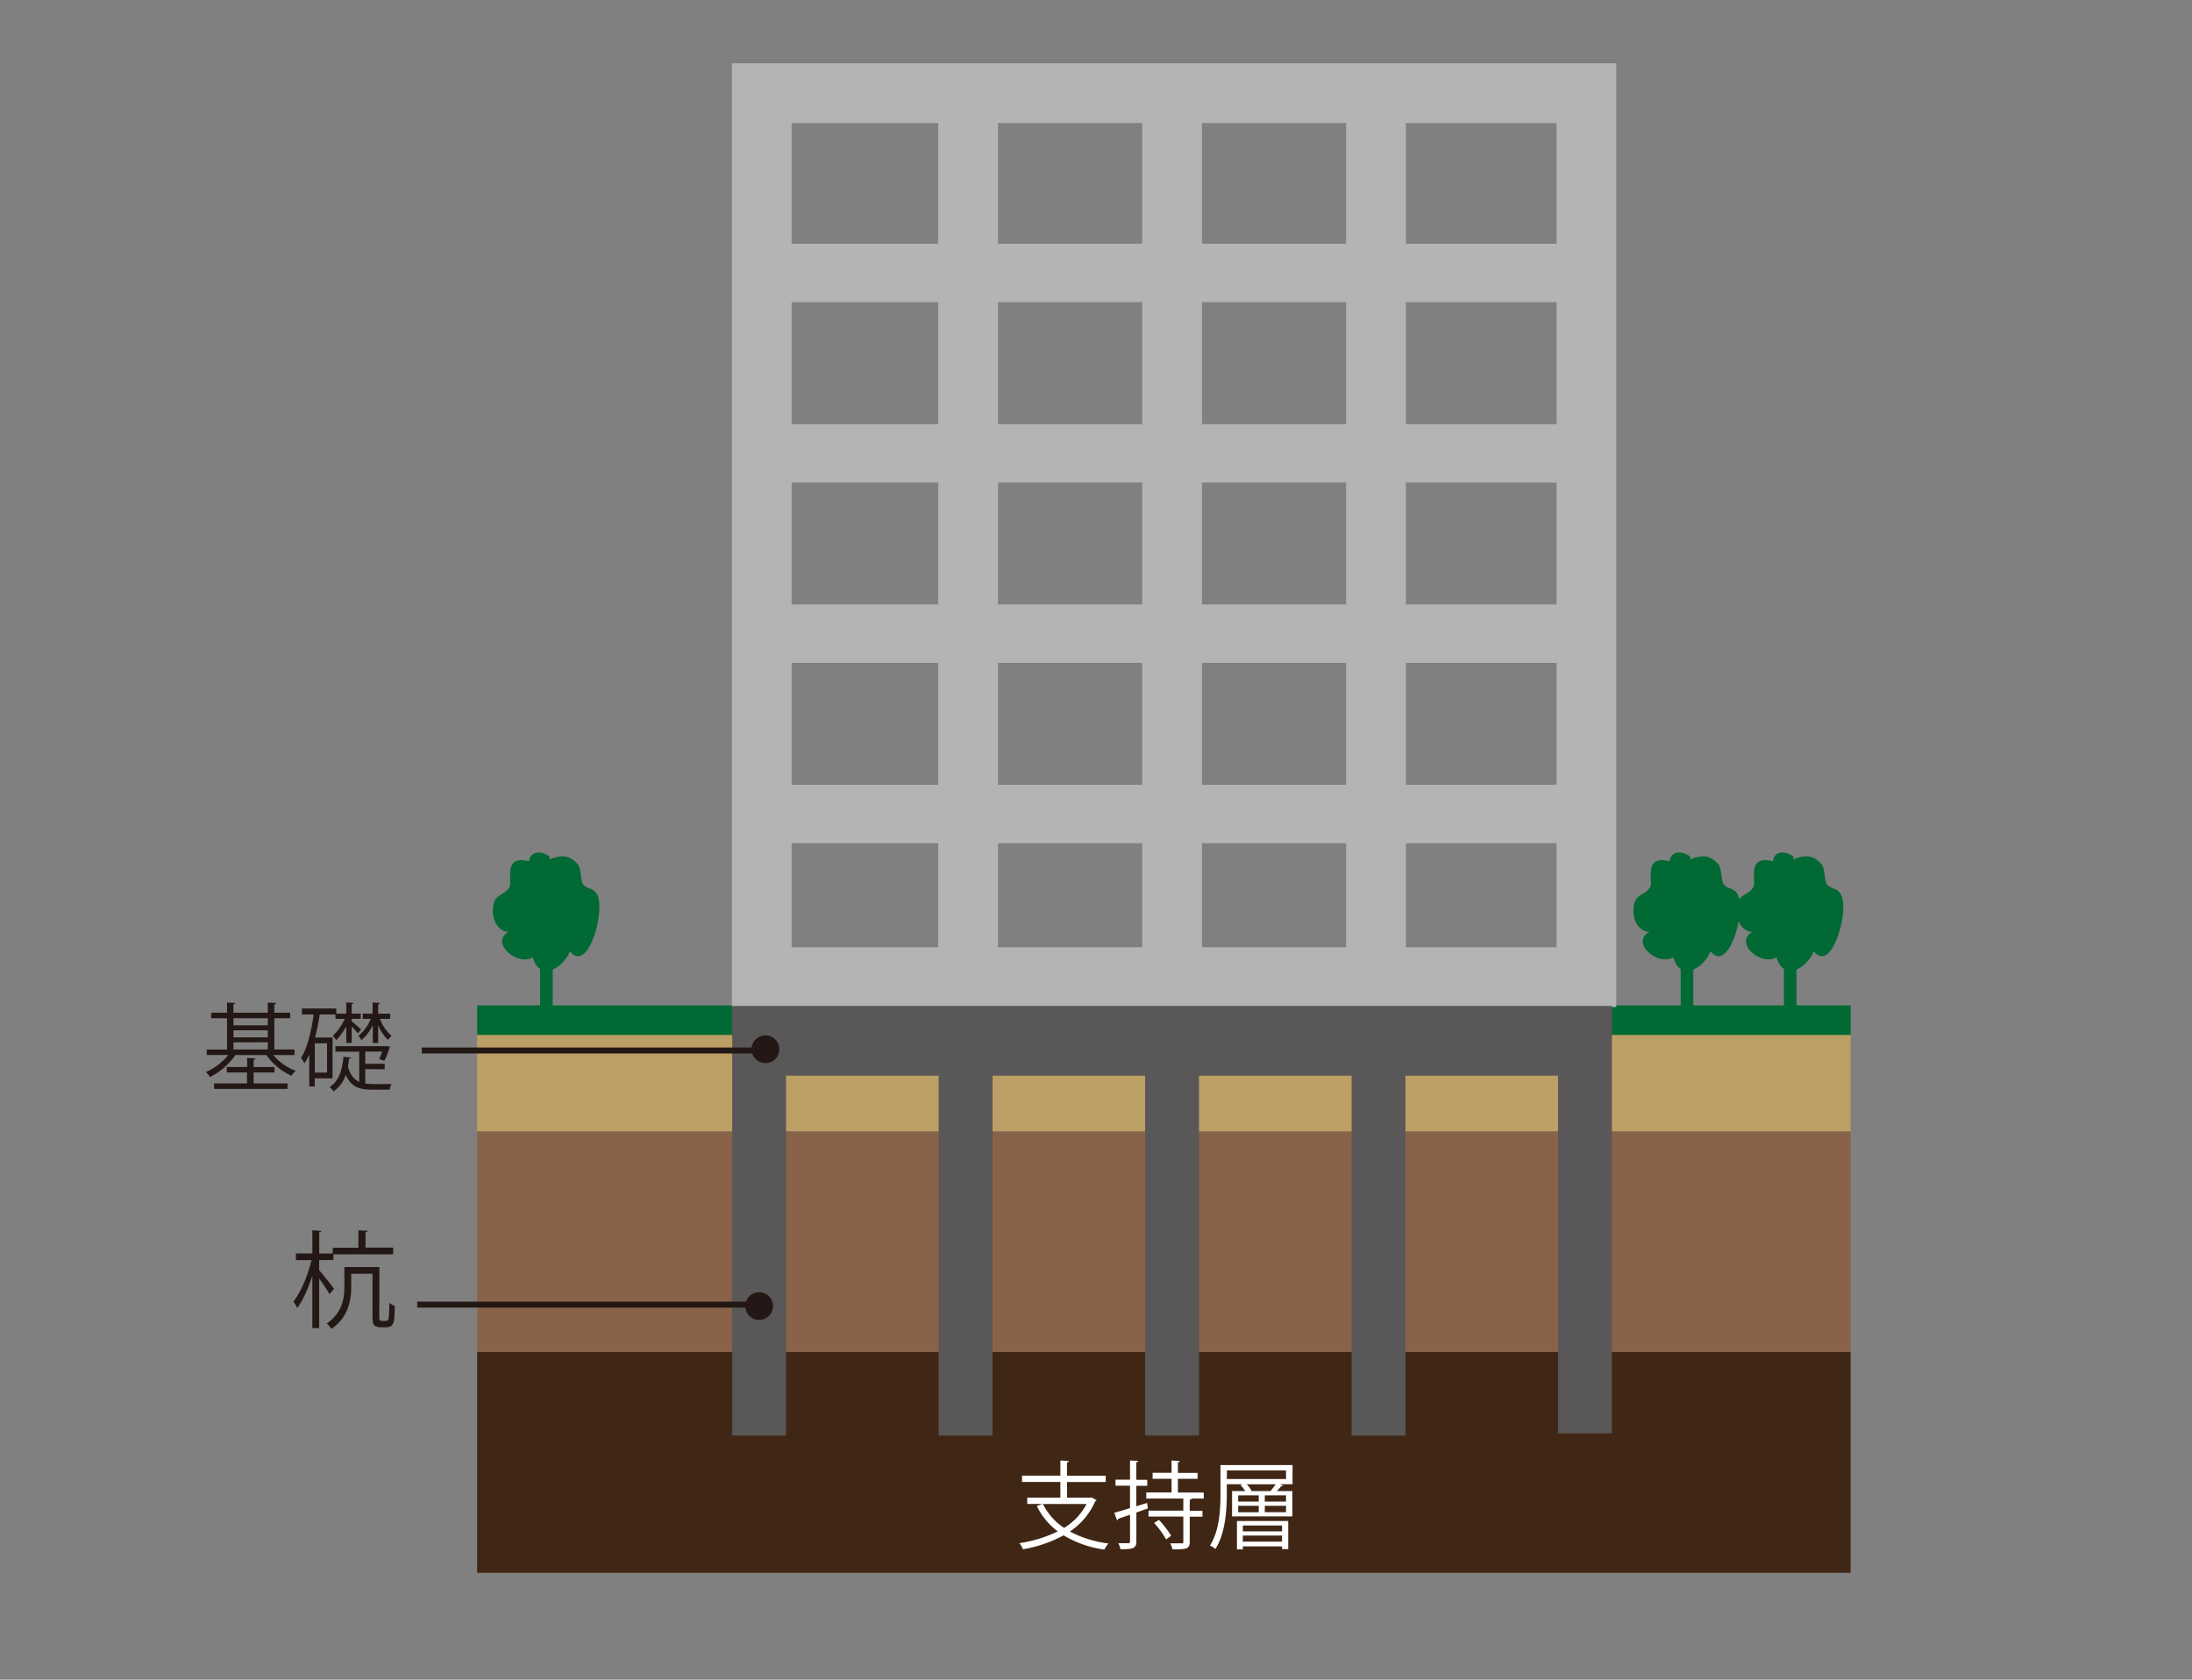
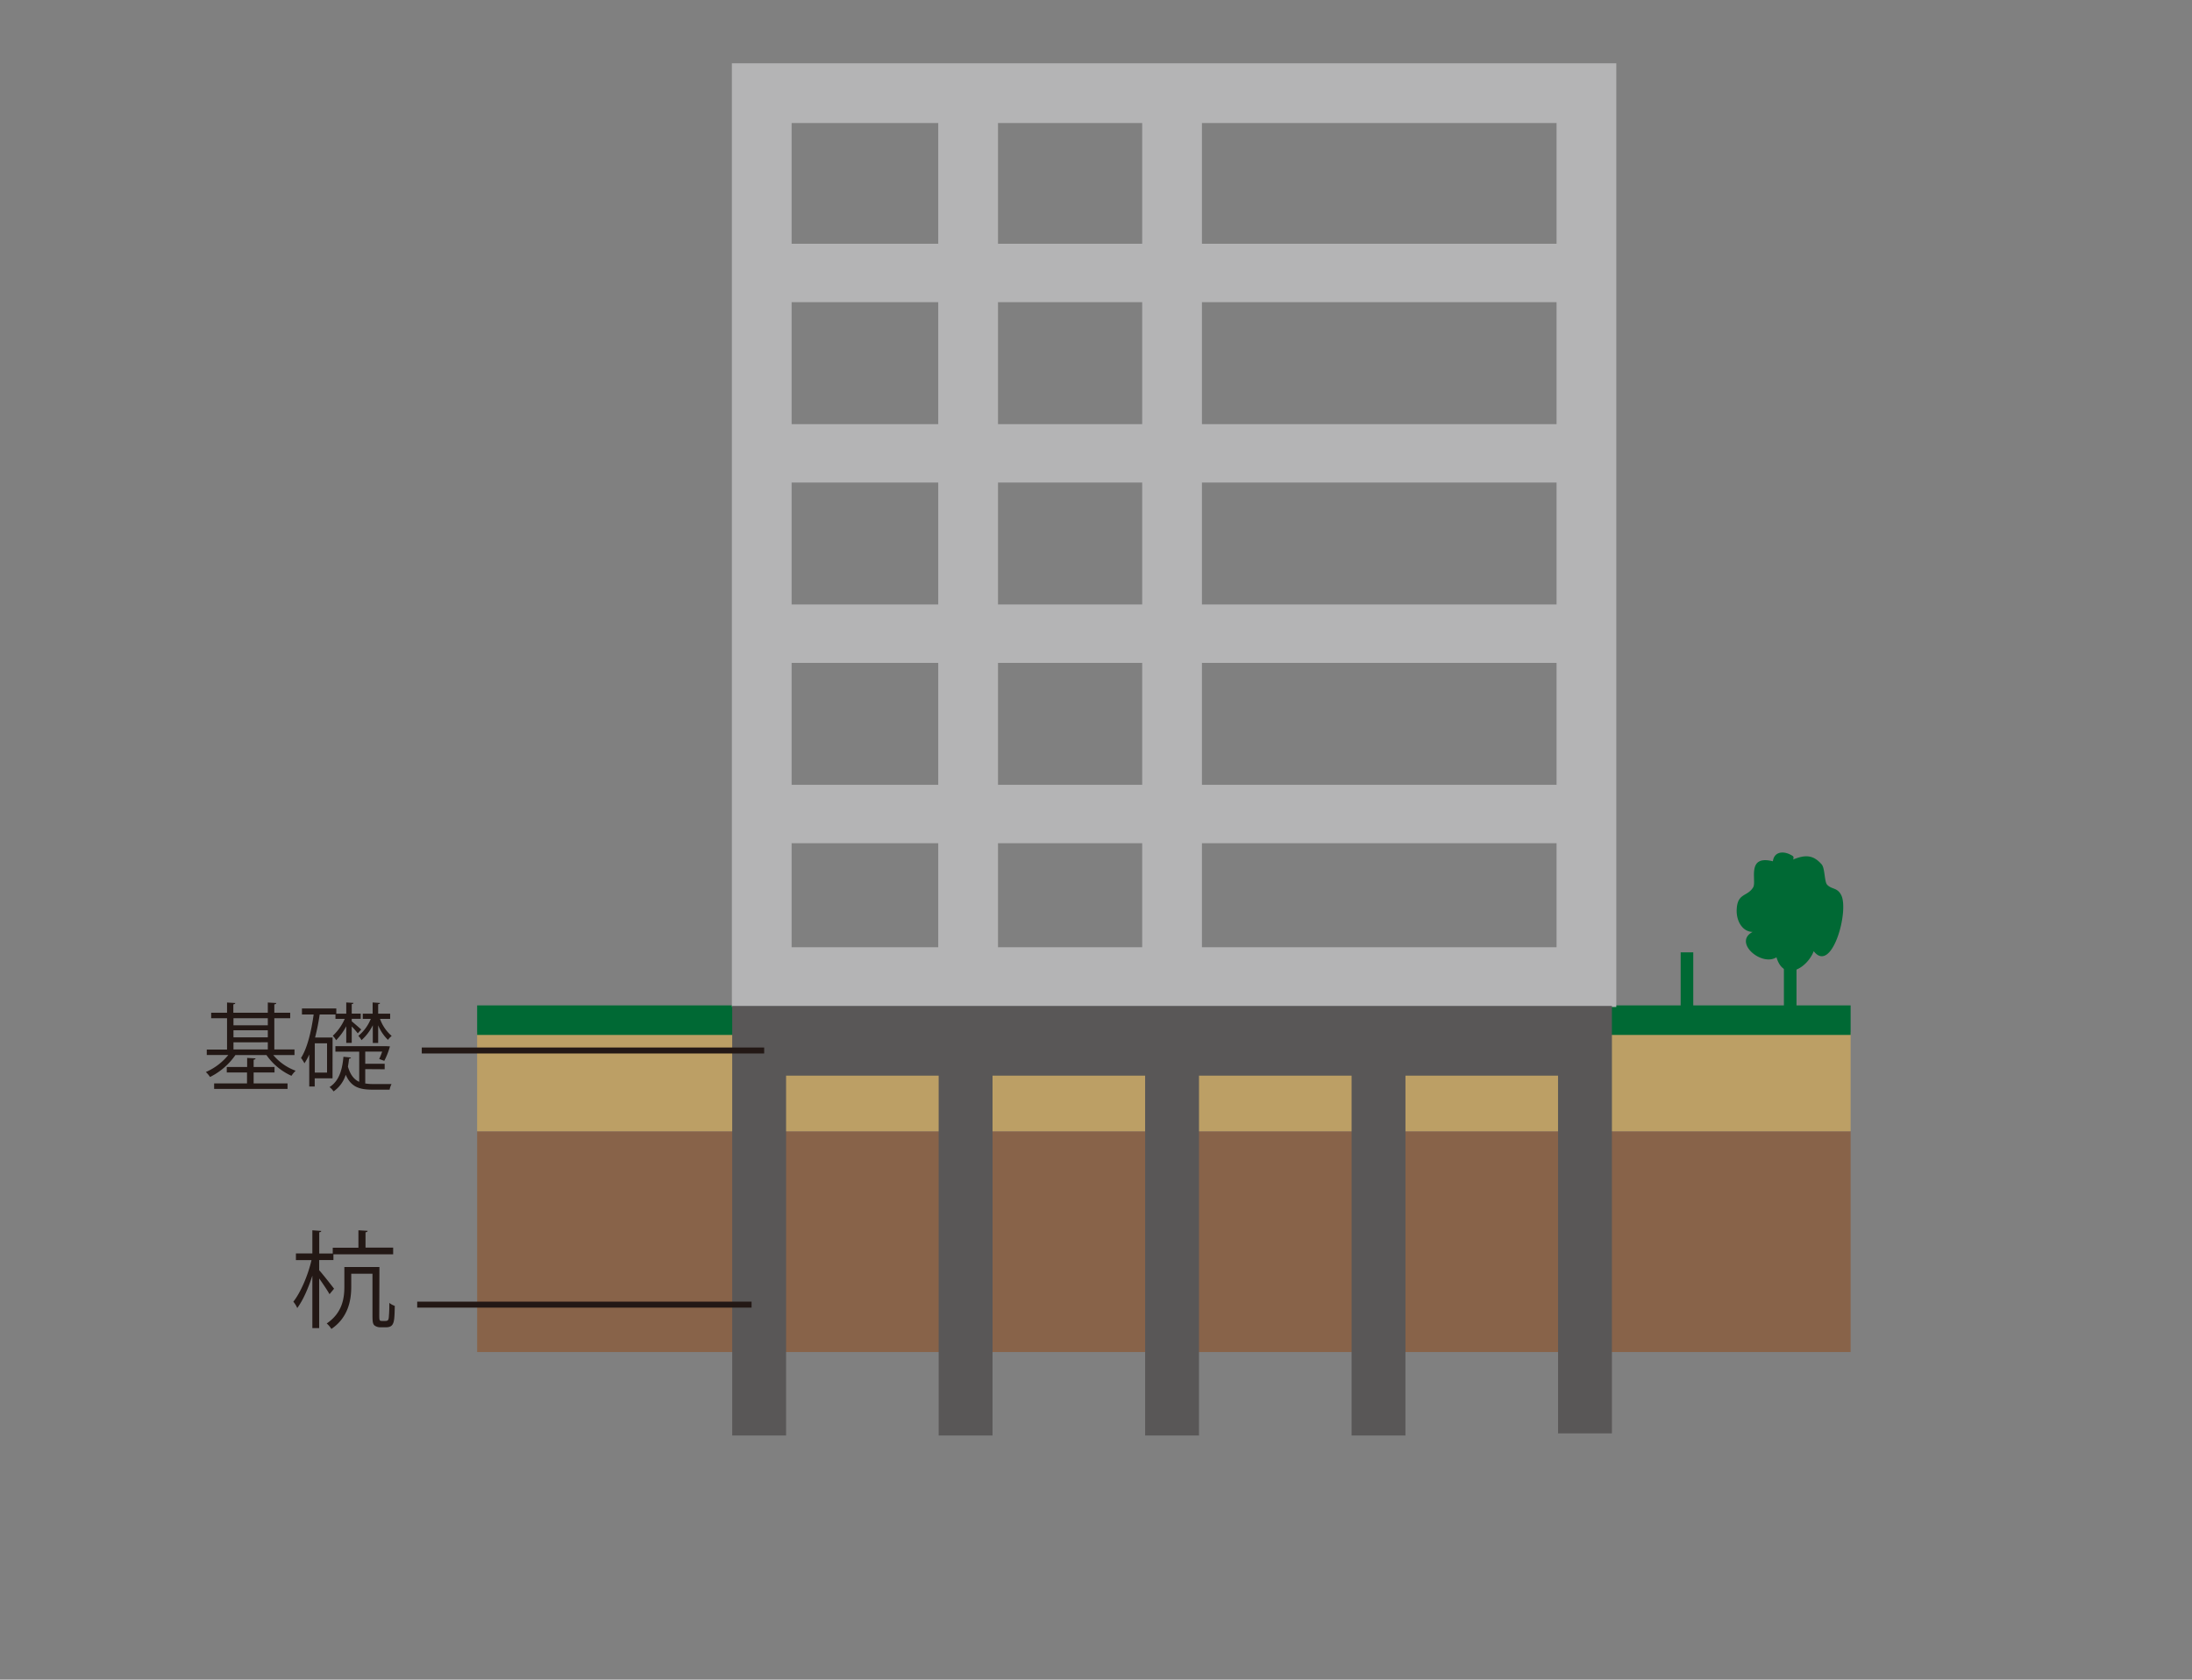
<svg xmlns="http://www.w3.org/2000/svg" id="レイヤー_1" data-name="レイヤー 1" viewBox="0 0 800 613">
  <rect x="0" y="0" width="800" height="613" fill="#808080" stroke="none" />
  <defs>
    <style>.cls-1{fill:#231815}.cls-5{fill:#006934}</style>
  </defs>
  <path class="cls-1" d="M116.49 463.57c1.23 1.35 4.62 5.67 5.43 6.75l-1.66 2c-.69-1.27-2.39-3.81-3.77-5.74v18.11H114v-19.15c-1.47 4.59-3.47 9.13-5.52 11.83a9.22 9.22 0 0 0-1.42-2.31c2.66-3.35 5.36-9.67 6.63-15.18H108v-2.44h6V449l3.24.23c0 .27-.23.42-.73.5v7.74h4.93v-2.11h9.37V449l3.36.19c0 .27-.27.46-.77.54v5.59h10.09v2.46h-21.8v2.09h-5.2zM138.42 480c0 1.89.08 2.08 1 2.08h1.2c1 0 1.23-.39 1.3-1.58a47.85 47.85 0 0 0 .16-5 7 7 0 0 0 2 1.08c-.12 6-.16 7.82-3.32 7.82h-1.89a3.52 3.52 0 0 1-2.16-.65c-.61-.54-.77-1.16-.77-3.9v-15h-7.75v4.85c0 4.9-1.16 11.18-7.25 15.3a8.47 8.47 0 0 0-1.7-2c5.63-3.81 6.44-9.05 6.44-13.41v-7.2h12.8z" />
-   <path fill="#402715" d="M174.14 493.43h501.27V574H174.14z" />
  <path fill="#886349" d="M174.14 412.86h501.27v80.57H174.14z" />
  <path fill="#bc9f65" d="M174.14 376.69h501.27v36.18H174.14z" />
  <path class="cls-5" d="M174.14 366.92h501.27v10.78H174.14z" />
-   <path d="M278.01 34h300.98v322.6H278.01zm75.32 5.9v308.58M427.76 39.9v308.58M502.19 39.9v308.58" stroke-width="21.8" stroke="#b4b4b5" fill="none" stroke-miterlimit="10" />
+   <path d="M278.01 34h300.98v322.6H278.01zm75.32 5.9v308.58M427.76 39.9v308.58M502.19 39.9" stroke-width="21.8" stroke="#b4b4b5" fill="none" stroke-miterlimit="10" />
  <path d="M281.66 99.62h296.8m-296.8 65.83h296.8m-296.8 65.81h296.8m-296.8 65.82h296.8" stroke-width="21.31" stroke="#b4b4b5" fill="none" stroke-miterlimit="10" />
  <path d="M277.06 523.89V376.95h301.4v146.16m-226.05.78V383.98m75.35 139.91V383.98m75.35 139.91V383.98" stroke="#595757" stroke-width="19.66" fill="none" stroke-miterlimit="10" />
-   <path d="M398.48 546.51l1.74 1a.79.79 0 0 1-.49.35 25.53 25.53 0 0 1-9.25 11.07 40.56 40.56 0 0 0 14.07 4.36 10.51 10.51 0 0 0-1.5 2.23 38.88 38.88 0 0 1-14.87-5.2 48.38 48.38 0 0 1-14.85 5.1 8.14 8.14 0 0 0-1.29-2.24 48.41 48.41 0 0 0 14-4.29 25.72 25.72 0 0 1-7.65-9.28l2-.74h-5.48v-2.3H387v-5.72h-14v-2.31h14V533l3.11.21c0 .25-.24.42-.7.49v4.85h14.14v2.31h-14.12v5.72H398zm-17.85 2.37a22.33 22.33 0 0 0 7.72 8.73 22.13 22.13 0 0 0 8.2-8.73zm38.01-.38l.31 2-4.22 1.5v10.54c0 2.52-1.16 2.9-5.8 2.83a9.56 9.56 0 0 0-.77-2.16h3.6c.46 0 .66-.17.66-.66v-9.74c-1.64.56-3.14 1.09-4.33 1.47a.57.57 0 0 1-.41.56l-1-2.76c1.58-.42 3.57-1 5.73-1.68v-8.2h-5.3V540h5.3v-7l3 .18c0 .28-.21.42-.7.49v6.38h4v2.2h-4v7.47zm20.7-1.6h-4.43a.85.85 0 0 1-.7.45v4h4.65v2.16h-4.65v9.18c0 2.68-1.36 2.76-6.32 2.76a8.16 8.16 0 0 0-.8-2.2h4.16c.48 0 .62-.14.62-.59v-9.18h-12.71v-2.16h12.71v-4.42h-13.51v-2.21h9.22v-5h-6.92v-2.19h6.92V533l3 .21c0 .24-.24.42-.69.49v3.83h7.19v2.17h-7.19v5h9.42zm-13.75 14.9a31.14 31.14 0 0 0-4.4-6l1.78-1.12a37.51 37.51 0 0 1 4.47 5.8zm46.14-27.12v7h-4.57l1.11.49c-.1.21-.38.28-.7.25-.41.49-1 1.15-1.6 1.74h5.69v9.25h-22v-9.25h4.79a11.34 11.34 0 0 0-1.71-2.13l.7-.35h-5.7V545c0 6-.49 14.52-4.15 20.28a8.82 8.82 0 0 0-2-1.22c3.53-5.55 3.84-13.37 3.84-19.06v-10.32zm-2.37 5.09v-3.14h-21.59v3.14zm-17.92 25.66V555.1h18.72v10.25h-2.24v-1H453.6v1.12zm.45-19.69V548h7.51v-2.27zm0 3.81v2.34h7.51v-2.34zm16 7.18H453.6v2.13h14.32zm-14.32 5.9h14.32v-2.23H453.6zm1.43-20.94a9.29 9.29 0 0 1 1.81 2.48h6.85a25.24 25.24 0 0 0 1.88-2.48zm14.36 6.31v-2.27h-7.76V548zm0 3.88v-2.34h-7.76v2.34z" fill="#fff" />
  <path class="cls-1" d="M107.48 385.05h-7.75a19.43 19.43 0 0 0 8.17 5.72 10.53 10.53 0 0 0-1.53 1.85 22.34 22.34 0 0 1-9.12-7.57H85.91a24.57 24.57 0 0 1-9.26 8 9.36 9.36 0 0 0-1.53-1.81 21.66 21.66 0 0 0 8.2-6.21h-7.86v-2h7.4v-11.42h-5.79v-2h5.79v-3.74l3 .18c0 .28-.25.42-.7.49v3.07h12.58v-3.74l3.08.18c0 .28-.25.45-.7.49v3.07h5.79v2h-5.79V383h7.36zm-14.91 6.35v4h12.37v2H78.15v-2h12v-4h-7.39v-2h7.44v-3.31l3.07.17c0 .25-.24.42-.7.49v2.65h7.62v2zm5.17-19.79H85.21v2.58h12.53zM85.21 376v2.58h12.53V376zm0 4.4v2.6h12.53v-2.62zm36.15 13.13h-6.5v3h-2v-11.69a20.25 20.25 0 0 1-1.75 3.21 13.2 13.2 0 0 0-1.25-1.95c2.27-3.53 3.73-9.57 4.61-15.85h-4.27v-2.2h12.54v1.89h3.63v-4.09l2.63.15c0 .24-.21.38-.63.45v3.46h3.28v1.91h-3.28v.91c.73.6 2.93 2.48 3.46 3l-1.26 1.39a25.87 25.87 0 0 0-2.2-2.51v6h-2v-6.08a21.84 21.84 0 0 1-3.7 5.1 6.52 6.52 0 0 0-1.22-1.61 18.82 18.82 0 0 0 4.37-6.18h-3.39v-1.6h-5.76a79.18 79.18 0 0 1-1.68 8.41h6.39zm-2-2.09v-10.68h-4.47v10.68zm13.94-1.26v5.23a16.51 16.51 0 0 0 2.72.21h6.88a7.1 7.1 0 0 0-.7 2.05h-6.32c-4.75 0-7.79-1-9.7-5.44a11.52 11.52 0 0 1-4.44 6.08 7.1 7.1 0 0 0-1.47-1.58c3.67-2.34 4.68-6.7 5.07-11.06l2.75.28c-.06.24-.27.38-.69.42-.11.94-.25 2-.42 2.89.87 3 2.23 4.72 4.12 5.55v-11h-8.69v-2h18.68l1.22.06a25.55 25.55 0 0 1-2.06 5.28l-1.85-.67a28.82 28.82 0 0 0 1.08-2.69h-6.18v4.44h7.09v2zm2.76-9.56v-6.46a17.72 17.72 0 0 1-4.12 5.44 7.46 7.46 0 0 0-1.15-1.57 15.35 15.35 0 0 0 4.53-6.18h-2.93v-1.91H136v-4.09l2.69.18c0 .24-.21.38-.67.45v3.46h4.37v1.91h-3.7a14.77 14.77 0 0 0 4.26 6.22 7.07 7.07 0 0 0-1.36 1.43 15.73 15.73 0 0 1-3.57-5.31v6.43z" />
  <path fill="#595757" d="M278.9 379.7h306v12.86h-306z" />
  <path d="M153.93 383.38H278.9m-126.64 92.75H274.3" stroke="#231815" stroke-width="2.18" fill="none" stroke-miterlimit="10" />
-   <path class="cls-1" d="M284.41 382.92a5.06 5.06 0 1 1-5.05-5.05 5 5 0 0 1 5.05 5.05zm-2.29 93.67a5.06 5.06 0 1 1-5.06-5 5.06 5.06 0 0 1 5.06 5z" />
-   <path class="cls-5" d="M196.3 315.39c-13.88-5.48-8.88 6-10.4 8.45-2.12 3.46-5.67 2-6 7.88-.29 4.47 2.19 8.37 5.81 8.38-7.21 3.74 3.15 12.74 8.7 9.27 2.75 9.21 11.31 3.79 13.59-2.24 6.59 8.51 13-14.77 10-20.53-1.46-2.79-3.47-1.94-5.13-3.75-1-1.15-.76-6.09-2-7.43-2.86-3.2-5.58-3.75-10.51-1.69-.21.32-.19.34.06 0a1.15 1.15 0 0 0 .08-1.22c-3.44-2.44-8.39-2-7.3 4.33" />
-   <path class="cls-5" d="M197.12 347.56h4.6v22.96h-4.6zm415.45-32.17c-13.89-5.48-8.89 6-10.4 8.45-2.13 3.46-5.67 2-6 7.88-.29 4.47 2.19 8.37 5.82 8.38-7.21 3.74 3.15 12.74 8.69 9.27 2.75 9.21 11.32 3.79 13.59-2.24 6.6 8.51 13.06-14.77 10-20.53-1.46-2.79-3.47-1.94-5.13-3.75-1-1.15-.75-6.09-2-7.43-2.86-3.2-5.58-3.75-10.51-1.69-.21.32-.19.34.06 0a1.17 1.17 0 0 0 .07-1.22c-3.43-2.44-8.39-2-7.29 4.33" />
  <path class="cls-5" d="M613.38 347.56h4.6v22.96h-4.6zm36.86-32.17c-13.88-5.48-8.88 6-10.4 8.45-2.12 3.46-5.66 2-6 7.88-.29 4.47 2.19 8.37 5.82 8.38-7.21 3.74 3.15 12.74 8.69 9.27 2.75 9.21 11.32 3.79 13.59-2.24 6.59 8.51 13.06-14.77 10-20.53-1.46-2.79-3.47-1.94-5.13-3.75-1-1.15-.76-6.09-2-7.43-2.85-3.2-5.57-3.75-10.51-1.69-.21.32-.19.34.06 0a1.15 1.15 0 0 0 .08-1.22c-3.44-2.44-8.39-2-7.3 4.33" />
  <path class="cls-5" d="M651.06 347.56h4.6v22.96h-4.6z" />
</svg>